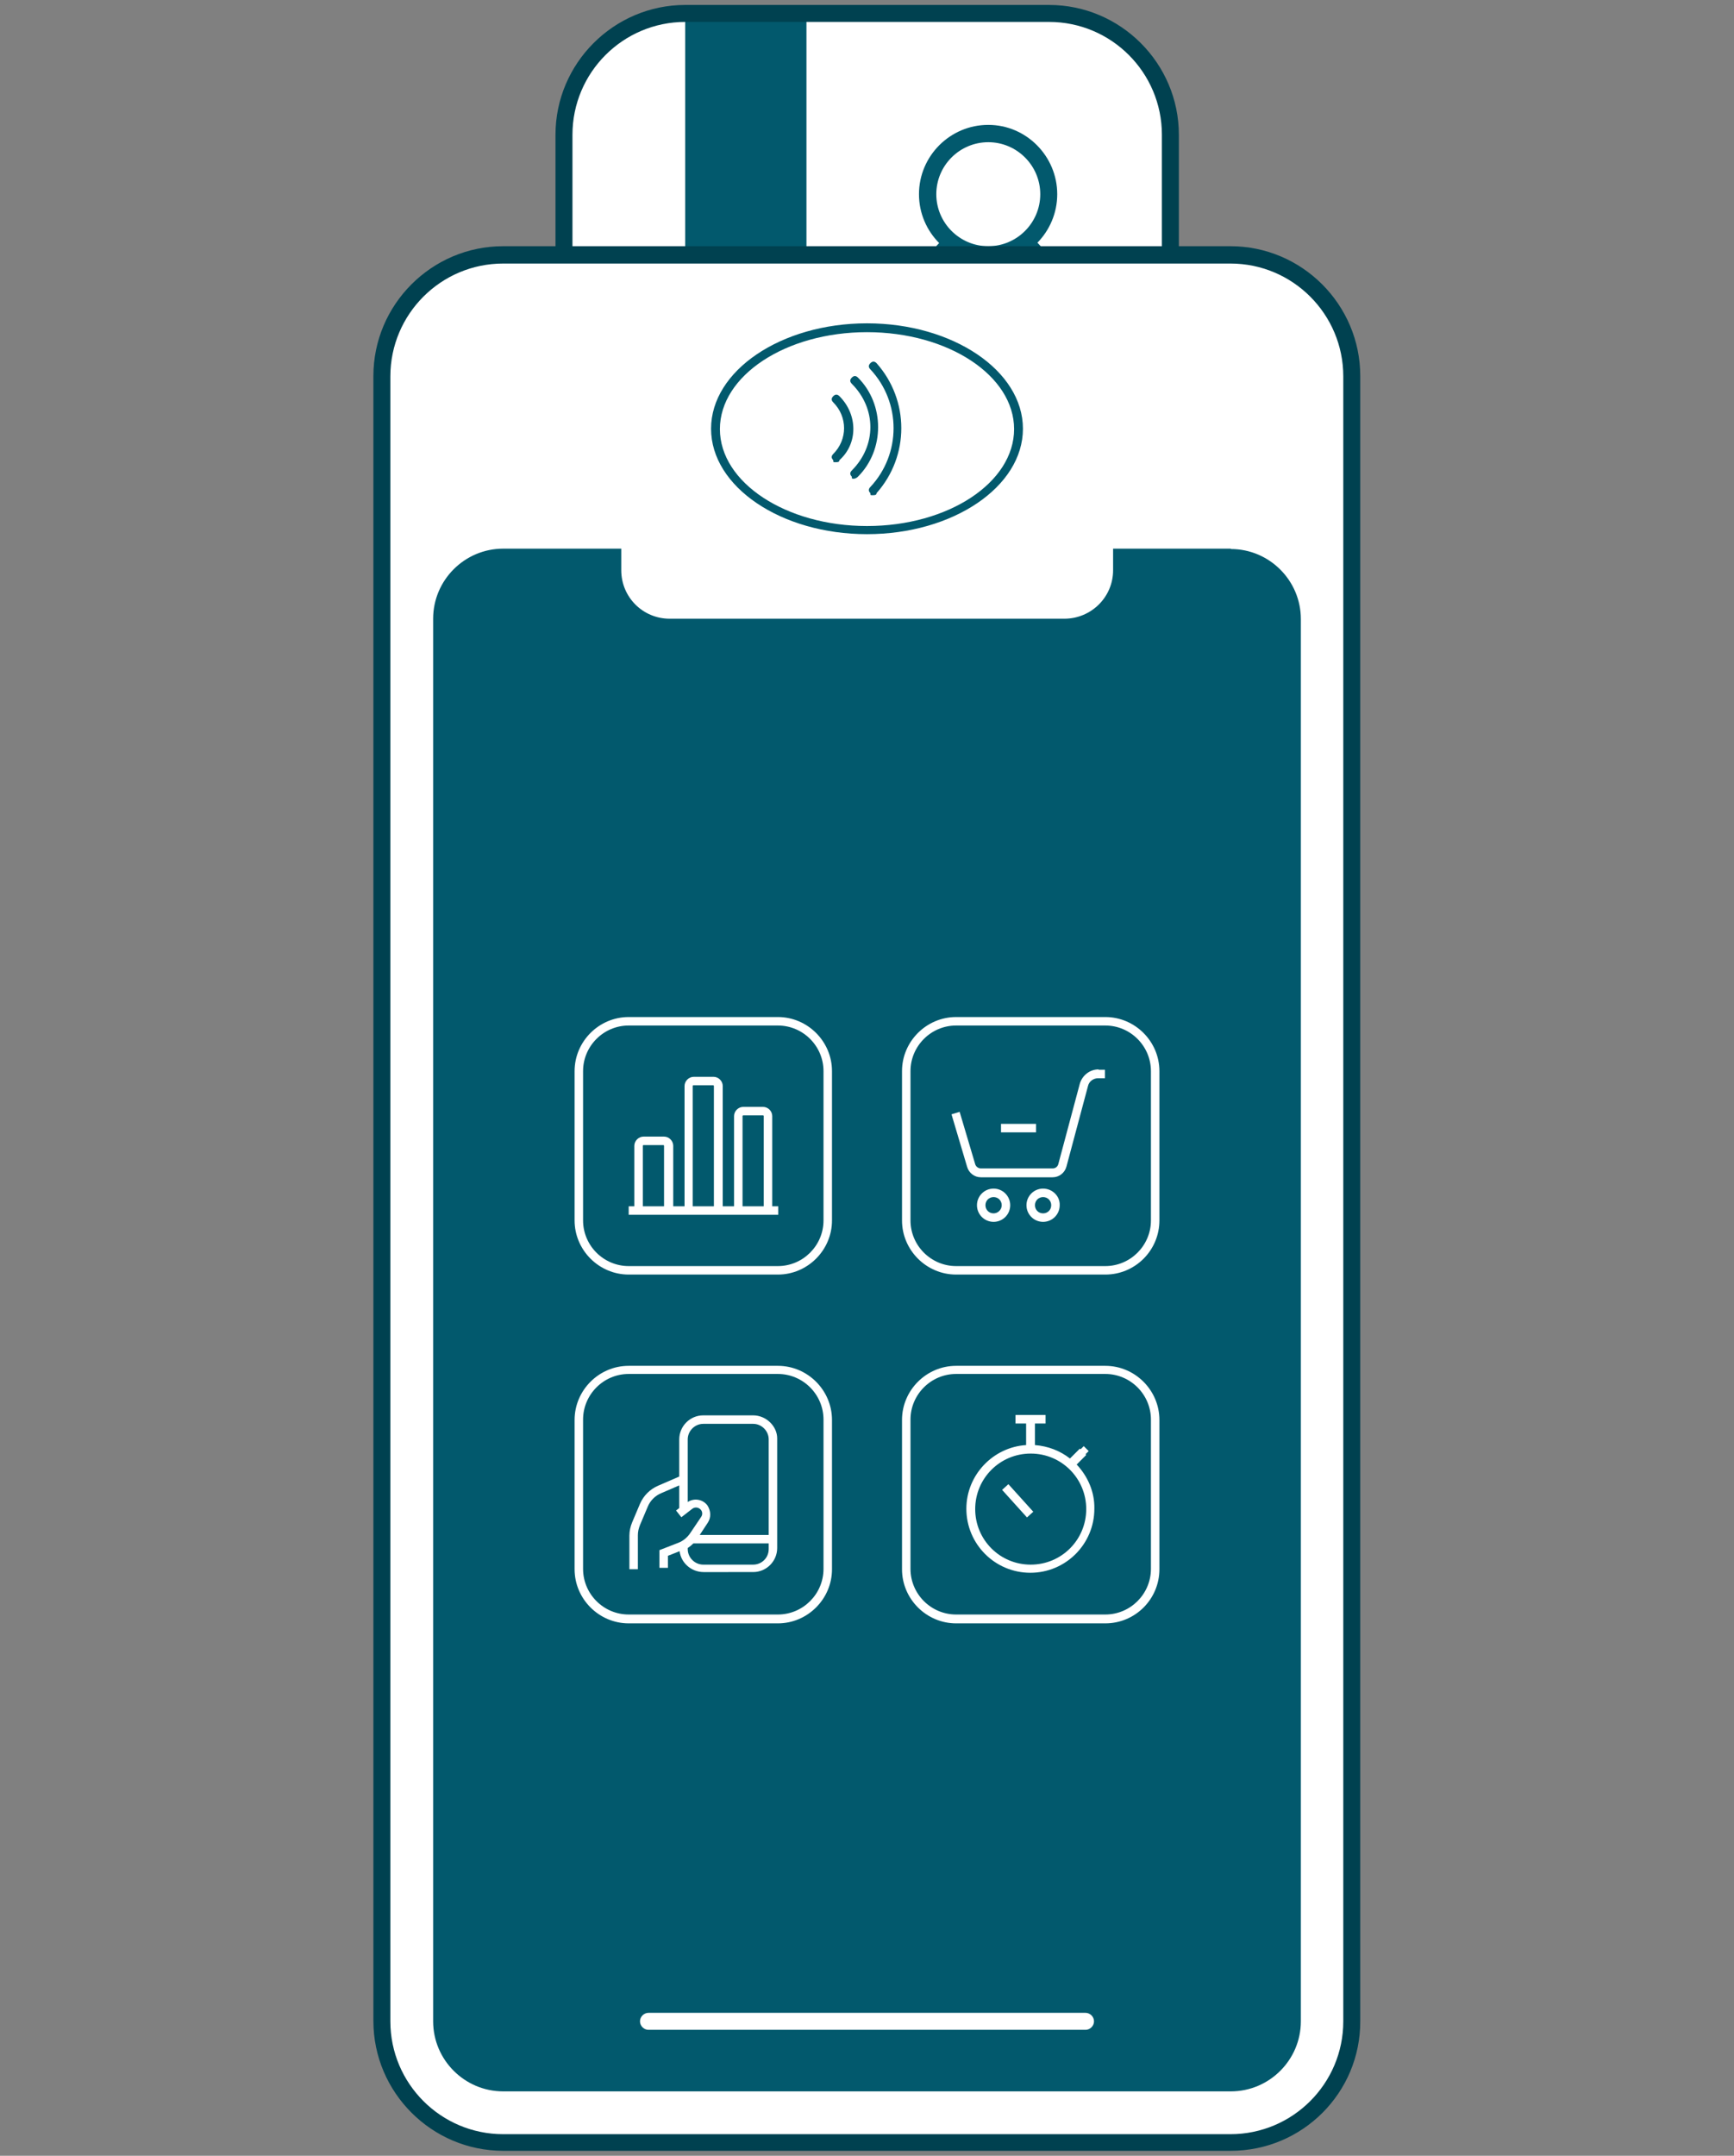
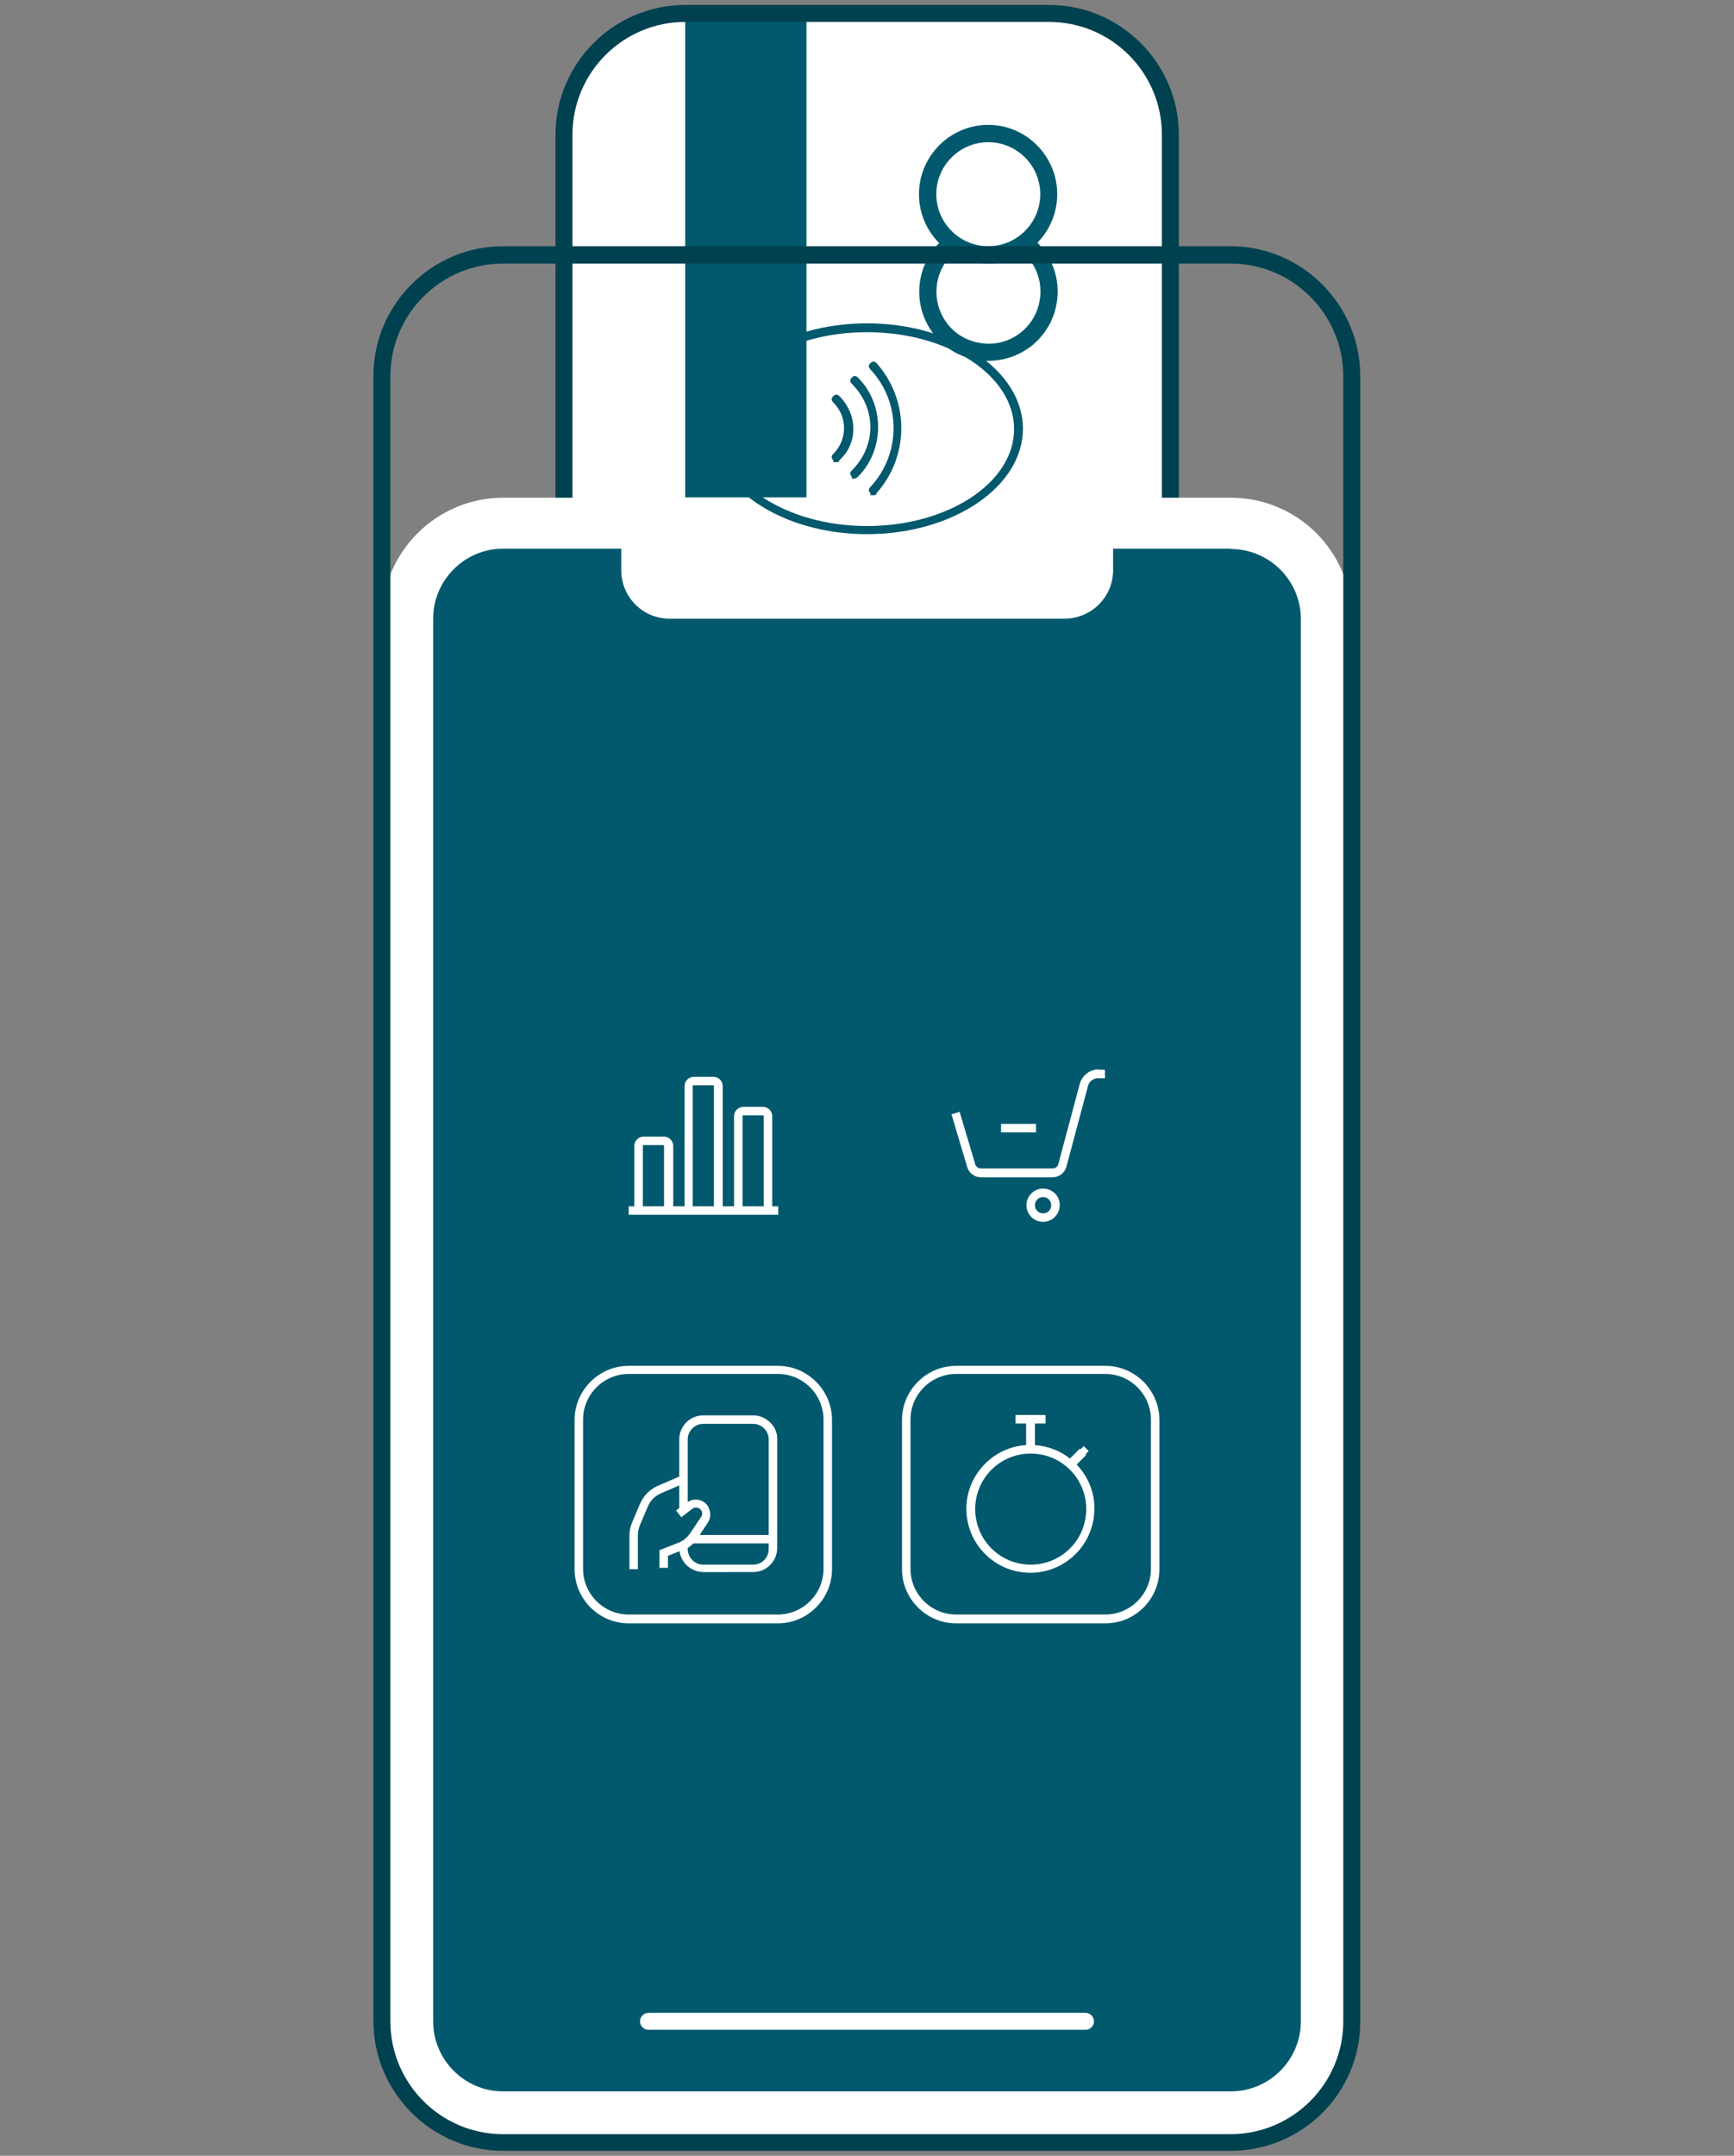
<svg xmlns="http://www.w3.org/2000/svg" version="1.1" id="Ebene_1" x="0px" y="0px" viewBox="0 0 490.4 609.4" style="enable-background:new 0 0 490.4 609.4;" xml:space="preserve">
  <rect x="0" y="0" width="490.4" height="609.4" fill="#808080" stroke="none" />
  <style type="text/css">
	.st0{fill:#FFFFFF;}
	.st1{fill:#02596D;}
	.st2{fill:#004150;}
</style>
  <g id="handheld">
    <g id="credit-card_00000029740378934445701410000013132868644398313378_">
      <g>
        <path class="st0" d="M296.6,277.8H193.8c-18.9,0-34.3-15.4-34.3-34.3V38.1c0-18.9,15.4-34.3,34.3-34.3h102.9     c18.9,0,34.3,15.4,34.3,34.3v205.5C330.9,262.5,315.6,277.8,296.6,277.8z" />
      </g>
      <g>
        <rect x="73.8" y="123.5" transform="matrix(-1.836970e-16 1 -1 -1.836970e-16 351.574 -70.254)" class="st1" width="274.3" height="34.3" />
      </g>
      <g>
        <g>
          <path class="st0" d="M269.3,68.7c-7.6,5.6-9.2,16.4-3.6,24s16.4,9.2,24,3.6s9.2-16.4,3.6-24c-1-1.4-2.2-2.6-3.6-3.6" />
          <path class="st1" d="M279.5,102c-1,0-2-0.1-2.9-0.2c-5.2-0.8-9.7-3.5-12.8-7.7c-6.4-8.7-4.6-20.9,4.1-27.4      c1.1-0.8,2.6-0.6,3.4,0.5c0.8,1.1,0.6,2.6-0.5,3.4c-6.5,4.8-7.9,14.1-3.1,20.6c2.3,3.2,5.8,5.2,9.7,5.8      c3.9,0.6,7.8-0.4,10.9-2.7c6.5-4.8,7.9-14.1,3.1-20.6c-0.9-1.2-1.9-2.2-3.1-3.1c-1.1-0.8-1.3-2.3-0.5-3.4      c0.8-1.1,2.3-1.3,3.4-0.5c1.6,1.2,2.9,2.5,4.1,4.1c6.4,8.7,4.6,20.9-4.1,27.4C287.7,100.7,283.7,102,279.5,102z" />
        </g>
        <g>
          <path class="st0" d="M279.5,37.8c-9.5,0-17.1,7.7-17.1,17.1s7.7,17.1,17.1,17.1c9.5,0,17.1-7.7,17.1-17.1S289,37.8,279.5,37.8z" />
          <path class="st1" d="M279.5,74.5c-10.8,0-19.6-8.8-19.6-19.6s8.8-19.6,19.6-19.6S299,44.2,299,54.9S290.3,74.5,279.5,74.5z       M279.5,40.2c-8.1,0-14.7,6.6-14.7,14.7c0,8.1,6.6,14.7,14.7,14.7c8.1,0,14.7-6.6,14.7-14.7C294.2,46.8,287.6,40.2,279.5,40.2z" />
        </g>
      </g>
      <g>
        <path class="st2" d="M296.6,280.2H193.8c-20.2,0-36.7-16.5-36.7-36.7V38.1c0-20.2,16.5-36.7,36.7-36.7h102.9     c20.2,0,36.7,16.5,36.7,36.7v205.5C333.3,263.8,316.9,280.2,296.6,280.2z M193.8,6.2c-17.6,0-31.9,14.3-31.9,31.9v205.5     c0,17.6,14.3,31.9,31.9,31.9h102.9c17.6,0,31.9-14.3,31.9-31.9V38.1c0-17.6-14.3-31.9-31.9-31.9H193.8z" />
      </g>
    </g>
    <g>
-       <path class="st0" d="M348.1,605.6H142.3c-18.9,0-34.3-15.4-34.3-34.3v-465c0-18.9,15.4-34.3,34.3-34.3h205.7    c18.9,0,34.3,15.4,34.3,34.3v465C382.3,590.3,367,605.6,348.1,605.6z" />
-     </g>
+       </g>
    <g>
      <g>
        <path class="st1" d="M142.3,598.4c-14.9,0-27-12.1-27-27V174.9c0-14.9,12.1-27,27-27h205.7c14.9,0,27,12.1,27,27v396.4     c0,14.9-12.1,27-27,27H142.3z" />
      </g>
      <g>
        <path class="st0" d="M348.1,155.2c10.9,0,19.8,8.9,19.8,19.8v396.4c0,10.9-8.9,19.8-19.8,19.8H142.3c-10.9,0-19.8-8.9-19.8-19.8     V174.9c0-10.9,8.9-19.8,19.8-19.8H348.1 M348.1,140.7H142.3c-18.9,0-34.3,15.4-34.3,34.3v396.4c0,18.9,15.4,34.3,34.3,34.3h205.7     c18.9,0,34.3-15.4,34.3-34.3V174.9C382.3,156,367,140.7,348.1,140.7L348.1,140.7z" />
      </g>
    </g>
    <g>
      <path class="st0" d="M301,174.9H189.4c-7.6,0-13.7-6.1-13.7-13.7v-20.6h139.1v20.6C314.8,168.8,308.6,174.9,301,174.9z" />
    </g>
    <g>
      <path class="st0" d="M307,573.8H183.4c-1.3,0-2.4-1.1-2.4-2.4s1.1-2.4,2.4-2.4H307c1.3,0,2.4,1.1,2.4,2.4S308.3,573.8,307,573.8z" />
    </g>
    <g>
      <path class="st2" d="M348.1,608H142.3c-20.2,0-36.7-16.5-36.7-36.7v-465c0-20.2,16.5-36.7,36.7-36.7h205.7    c20.2,0,36.7,16.5,36.7,36.7v465C384.8,591.6,368.3,608,348.1,608z M142.3,74.5c-17.6,0-31.9,14.3-31.9,31.9v465    c0,17.6,14.3,31.9,31.9,31.9h205.7c17.6,0,31.9-14.3,31.9-31.9v-465c0-17.6-14.3-31.9-31.9-31.9H142.3z" />
    </g>
    <g id="pay_icon">
      <g transform="matrix(5.833,0,0,5.833,0,0)">
        <g>
          <path class="st1" d="M40.5,22.4c-0.1,0-0.1,0-0.1-0.1c-0.1-0.1-0.1-0.2,0-0.3c0.7-0.7,0.7-1.8,0-2.5c-0.1-0.1-0.1-0.2,0-0.3      c0.1-0.1,0.2-0.1,0.3,0c0.9,0.9,0.9,2.3,0,3.1C40.7,22.4,40.6,22.4,40.5,22.4z" />
        </g>
        <g>
          <path class="st1" d="M41.4,23.2c-0.1,0-0.1,0-0.1-0.1c-0.1-0.1-0.1-0.2,0-0.3c1.2-1.2,1.2-3,0-4.2c-0.1-0.1-0.1-0.2,0-0.3      c0.1-0.1,0.2-0.1,0.3,0c1.3,1.3,1.3,3.5,0,4.8C41.5,23.2,41.4,23.2,41.4,23.2z" />
        </g>
        <g>
          <path class="st1" d="M42.3,24c-0.1,0-0.1,0-0.1-0.1c-0.1-0.1-0.1-0.2,0-0.3c1.5-1.6,1.5-4.1,0-5.7c-0.1-0.1-0.1-0.2,0-0.3      c0.1-0.1,0.2-0.1,0.3,0c1.6,1.8,1.6,4.5,0,6.3C42.5,24,42.4,24,42.3,24z" />
        </g>
      </g>
      <g>
        <path class="st1" d="M245.2,151c-24.3,0-44.1-13.4-44.1-29.8s19.8-29.8,44.1-29.8c24.3,0,44.1,13.4,44.1,29.8     S269.5,151,245.2,151z M245.2,93.9c-23,0-41.6,12.3-41.6,27.4s18.7,27.4,41.6,27.4c23,0,41.6-12.3,41.6-27.4     S268.2,93.9,245.2,93.9z" />
      </g>
    </g>
    <g id="symbols_00000154400611850496550970000000080420282767030660_">
      <g id="mobile_order_00000067212147558586497800000004654492441450202791_">
        <g>
          <path class="st0" d="M220,458.9h-42.2c-8.4,0-15.3-6.9-15.3-15.3v-42.2c0-8.4,6.9-15.3,15.3-15.3H220c8.4,0,15.3,6.9,15.3,15.3      v42.2C235.3,452,228.4,458.9,220,458.9z M177.8,388.4c-7.1,0-12.9,5.8-12.9,12.9v42.2c0,7.1,5.8,12.9,12.9,12.9H220      c7.1,0,12.9-5.8,12.9-12.9v-42.2c0-7.1-5.8-12.9-12.9-12.9H177.8z" />
        </g>
        <path class="st0" d="M213,400.1h-14.1c-3.8,0-6.8,3.1-6.8,6.8v10.5l-6,2.6c-2.3,1-4.1,2.8-5.1,5.1l-2.2,5.2     c-0.5,1.2-0.8,2.5-0.8,3.8v9.5h2.4V434c0-1,0.2-1.9,0.6-2.9l2.2-5.2c0.7-1.7,2.1-3.1,3.8-3.8l5.1-2.2v6.4l-0.9,0.7l1.5,1.9     l3.1-2.4c0.8-0.6,1.9-0.4,2.5,0.4c0.4,0.6,0.4,1.3,0,1.9l-3.1,4.6c-0.8,1.2-2,2.2-3.3,2.7l-5.4,2.1v5h2.4v-3.4l3.3-1.3     c0.4,3.3,3.3,5.9,6.8,5.9H213c3.8,0,6.8-3.1,6.8-6.8v-31C219.8,403.2,216.7,400.1,213,400.1z M200.2,430.4     c0.9-1.4,0.9-3.2-0.1-4.8c-1.3-1.8-3.8-2.2-5.6-1v-17.7c0-2.4,2-4.4,4.4-4.4H213c2.4,0,4.4,2,4.4,4.4v27h-19.5L200.2,430.4z      M213,442.3h-14.1c-2.4,0-4.4-2-4.4-4.4v-0.3c0.6-0.4,1.1-0.8,1.6-1.3h21.3v1.6C217.4,440.4,215.4,442.3,213,442.3z" />
      </g>
      <g id="datev_00000044873038121835975610000015182539246652124832_">
        <g>
-           <path class="st0" d="M220,360.3h-42.2c-8.4,0-15.3-6.9-15.3-15.3v-42.2c0-8.4,6.9-15.3,15.3-15.3H220c8.4,0,15.3,6.9,15.3,15.3      V345C235.3,353.4,228.4,360.3,220,360.3z M177.8,289.9c-7.1,0-12.9,5.8-12.9,12.9V345c0,7.1,5.8,12.9,12.9,12.9H220      c7.1,0,12.9-5.8,12.9-12.9v-42.2c0-7.1-5.8-12.9-12.9-12.9H177.8z" />
-         </g>
+           </g>
        <path class="st0" d="M218.4,341v-25.5c0-1.4-1.2-2.6-2.6-2.6h-5.6c-1.4,0-2.6,1.2-2.6,2.6V341h-3.2v-34c0-1.4-1.2-2.6-2.6-2.6     h-5.6c-1.4,0-2.6,1.2-2.6,2.6v34h-3.2v-17.1c0-1.4-1.2-2.6-2.6-2.6H182c-1.4,0-2.6,1.2-2.6,2.6V341h-1.6v2.4h1.6h10.9h3.2h10.9     h3.2h10.9h1.6V341H218.4z M181.8,341v-17.1c0-0.1,0.1-0.2,0.2-0.2h5.6c0.1,0,0.2,0.1,0.2,0.2V341H181.8z M195.9,341v-34     c0-0.1,0.1-0.2,0.2-0.2h5.6c0.1,0,0.2,0.1,0.2,0.2v34H195.9z M210,341v-25.5c0-0.1,0.1-0.2,0.2-0.2h5.6c0.1,0,0.2,0.1,0.2,0.2     V341H210z" />
      </g>
      <g id="warenwirtschaft_00000027581161174970831320000011018706480578285486_">
        <g>
          <g>
-             <path class="st0" d="M312.6,360.3h-42.2c-8.4,0-15.3-6.9-15.3-15.3v-42.2c0-8.4,6.9-15.3,15.3-15.3h42.2       c8.4,0,15.3,6.9,15.3,15.3V345C327.9,353.4,321.1,360.3,312.6,360.3z M270.4,289.9c-7.1,0-12.9,5.8-12.9,12.9V345       c0,7.1,5.8,12.9,12.9,12.9h42.2c7.1,0,12.9-5.8,12.9-12.9v-42.2c0-7.1-5.8-12.9-12.9-12.9H270.4z" />
-           </g>
+             </g>
        </g>
        <g>
-           <path class="st0" d="M281,336c-2.6,0-4.7,2.1-4.7,4.7c0,2.6,2.1,4.7,4.7,4.7c2.6,0,4.7-2.1,4.7-4.7      C285.7,338.1,283.6,336,281,336z M281,343c-1.3,0-2.3-1-2.3-2.3c0-1.3,1-2.3,2.3-2.3s2.3,1,2.3,2.3C283.3,342,282.2,343,281,343      z" />
          <path class="st0" d="M295,336c-2.6,0-4.7,2.1-4.7,4.7c0,2.6,2.1,4.7,4.7,4.7c2.6,0,4.7-2.1,4.7-4.7      C299.8,338.1,297.6,336,295,336z M295,343c-1.3,0-2.3-1-2.3-2.3c0-1.3,1-2.3,2.3-2.3c1.3,0,2.3,1,2.3,2.3      C297.3,342,296.3,343,295,343z" />
          <path class="st0" d="M310.7,302.3c-2.5,0-4.6,1.7-5.3,4l-6.1,22.8c-0.2,0.7-0.8,1.2-1.6,1.2c0,0,0,0,0,0h-20.3      c-0.7,0-1.4-0.5-1.6-1.2l-4.4-14.8l-2.3,0.7l4.4,14.8c0.5,1.8,2.1,3,3.9,3h20.3c0,0,0,0,0,0c1.8,0,3.4-1.2,3.9-3l6.1-22.8      c0.3-1.3,1.5-2.2,2.9-2.2h1.9v-2.4H310.7z" />
          <rect x="283.1" y="317.7" class="st0" width="9.9" height="2.4" />
        </g>
      </g>
      <g id="time_tracking_00000084499825353174190110000015319536919178140313_">
        <g>
          <path class="st0" d="M312.6,458.9h-42.2c-8.4,0-15.3-6.9-15.3-15.3v-42.2c0-8.4,6.9-15.3,15.3-15.3h42.2      c8.4,0,15.3,6.9,15.3,15.3v42.2C327.9,452,321.1,458.9,312.6,458.9z M270.4,388.4c-7.1,0-12.9,5.8-12.9,12.9v42.2      c0,7.1,5.8,12.9,12.9,12.9h42.2c7.1,0,12.9-5.8,12.9-12.9v-42.2c0-7.1-5.8-12.9-12.9-12.9H270.4z" />
        </g>
        <g>
          <path class="st0" d="M304.5,414l2.7-2.7l-0.2-0.2l0.9-0.9l-1.4-1.4l-0.9,0.9l-0.2-0.2l-2.8,2.8c-2.8-2.2-6.2-3.5-9.9-3.8v-6.1h3      v-2.4h-8.5v2.4h3v6.1c-9.4,0.6-16.9,8.5-16.9,18c0,10,8.1,18.1,18.1,18.1c10,0,18.1-8.1,18.1-18.1      C309.6,421.7,307.6,417.3,304.5,414z M291.5,442.3c-8.7,0-15.7-7-15.7-15.7s7-15.7,15.7-15.7s15.7,7,15.7,15.7      S300.2,442.3,291.5,442.3z" />
-           <rect x="286.8" y="418.9" transform="matrix(0.742 -0.67 0.67 0.742 -210.06 302.498)" class="st0" width="2.4" height="10.5" />
        </g>
      </g>
    </g>
  </g>
</svg>